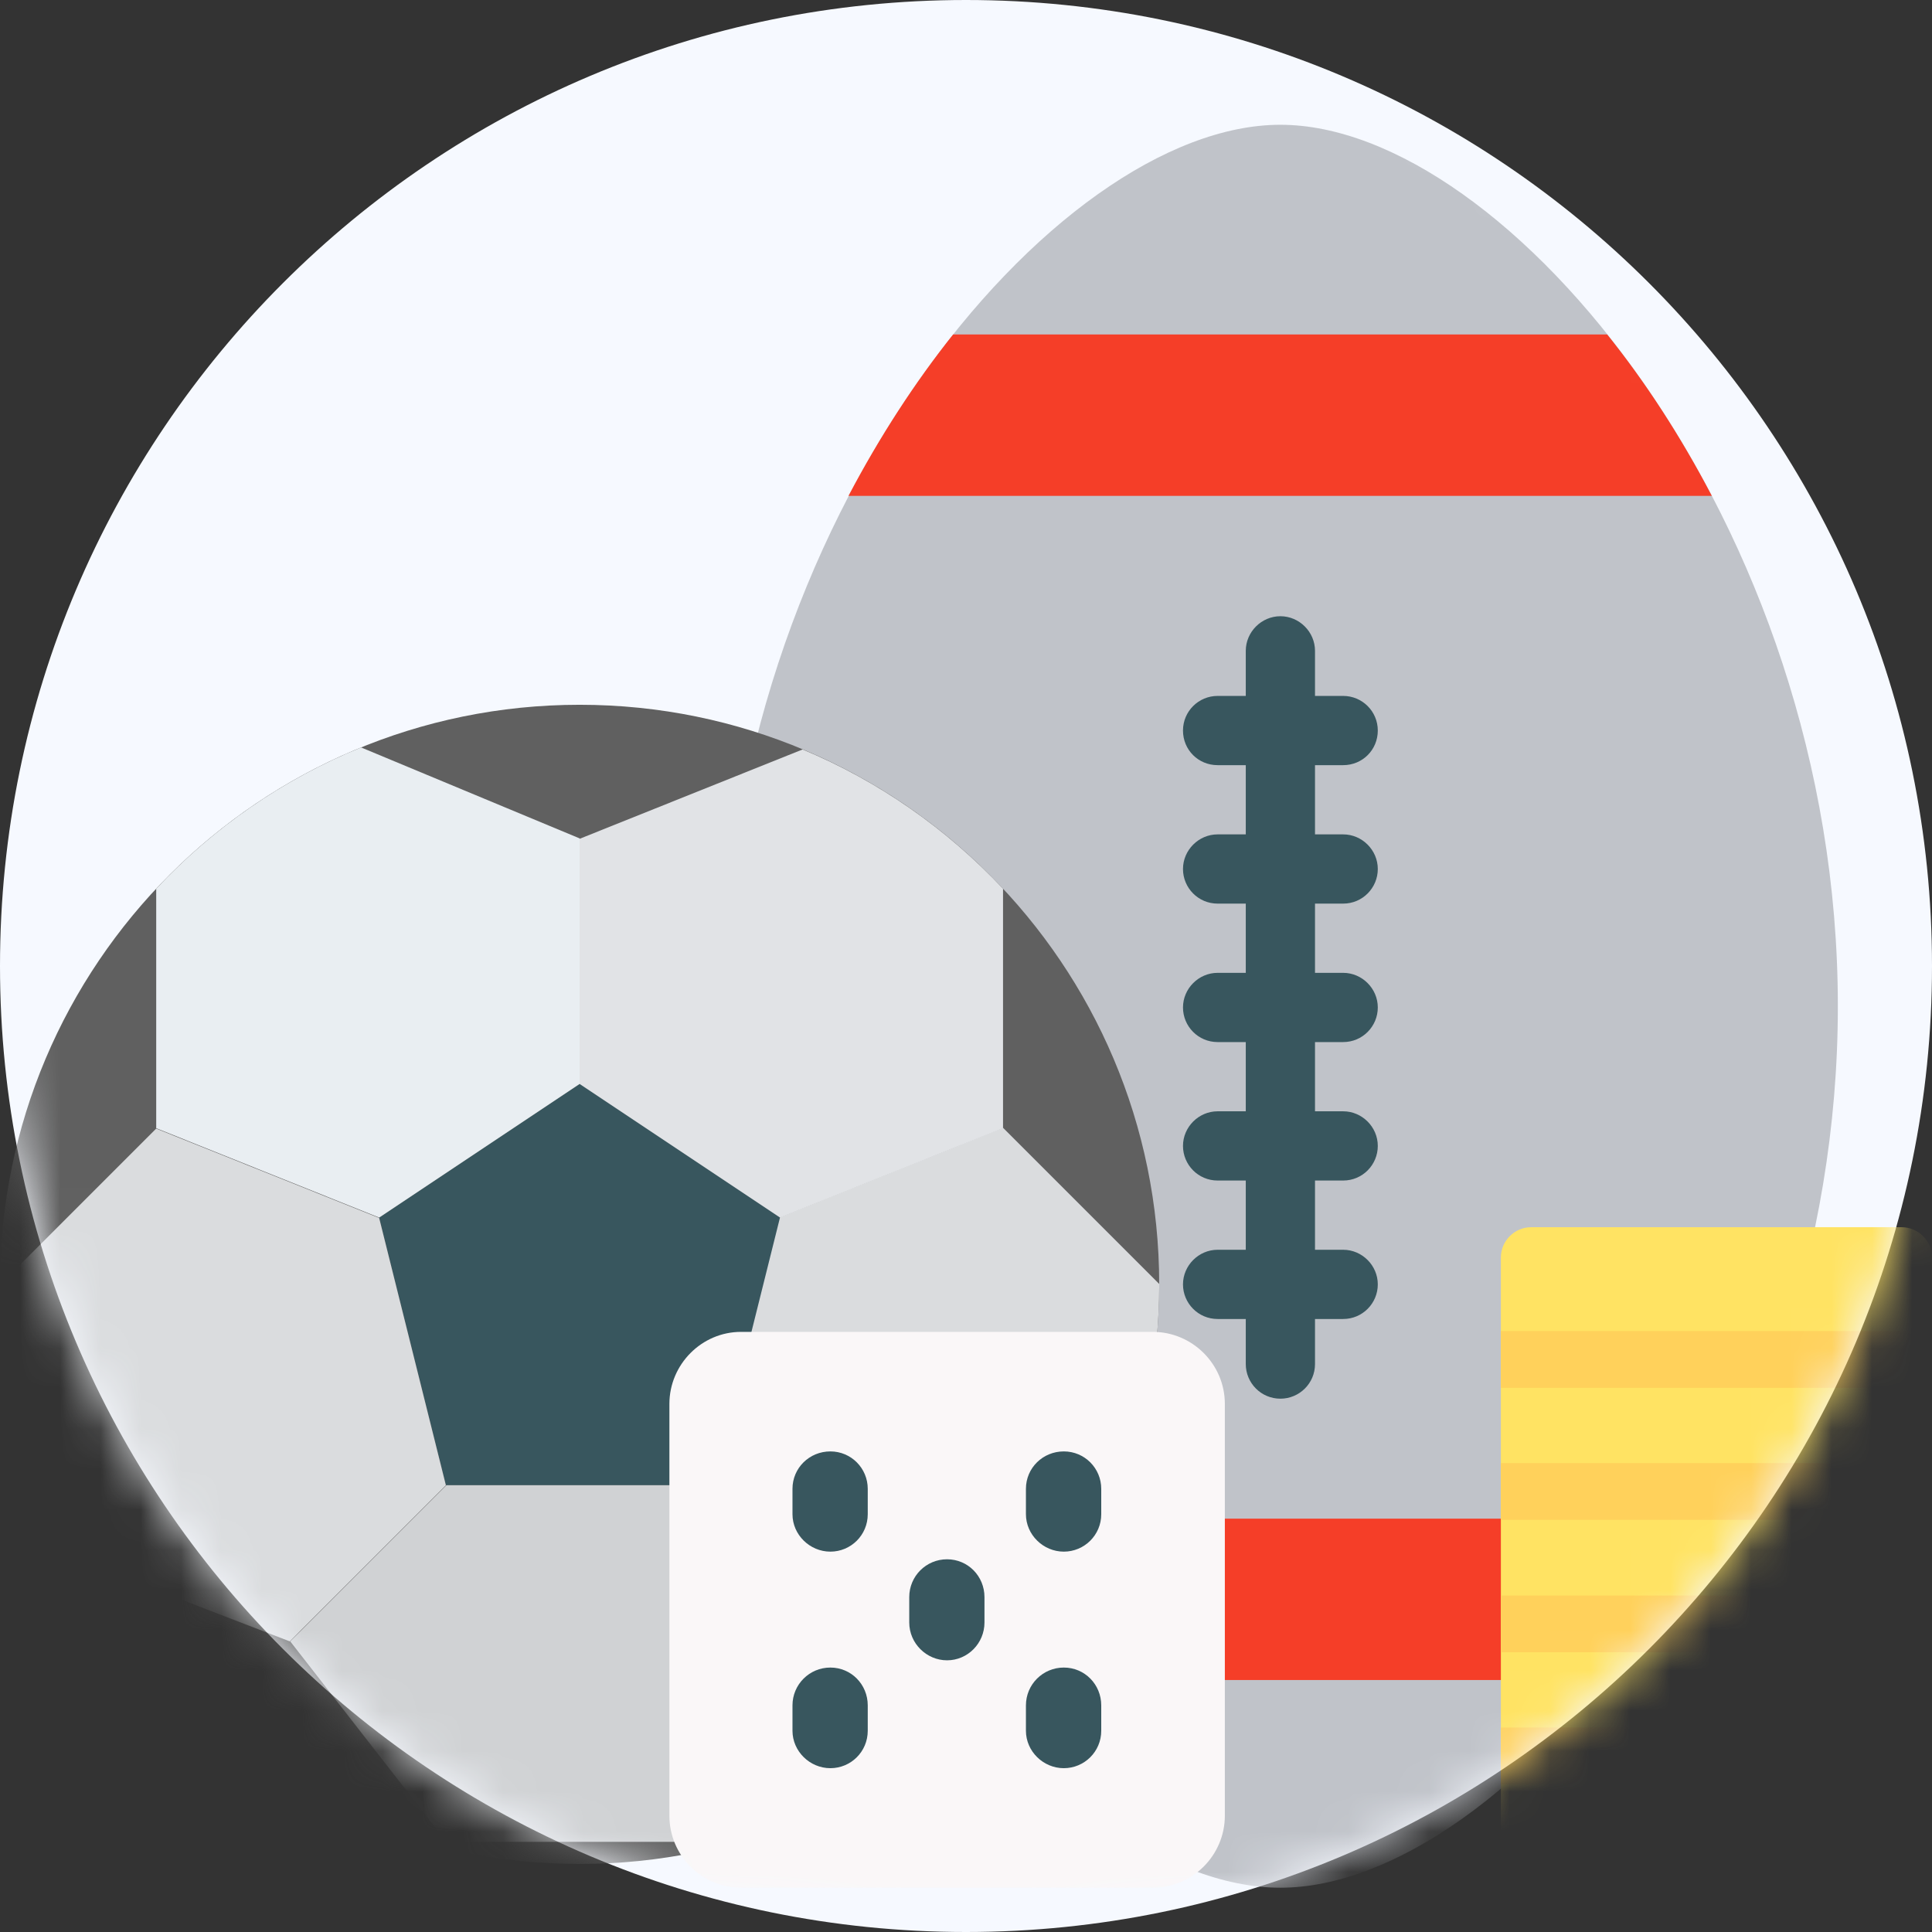
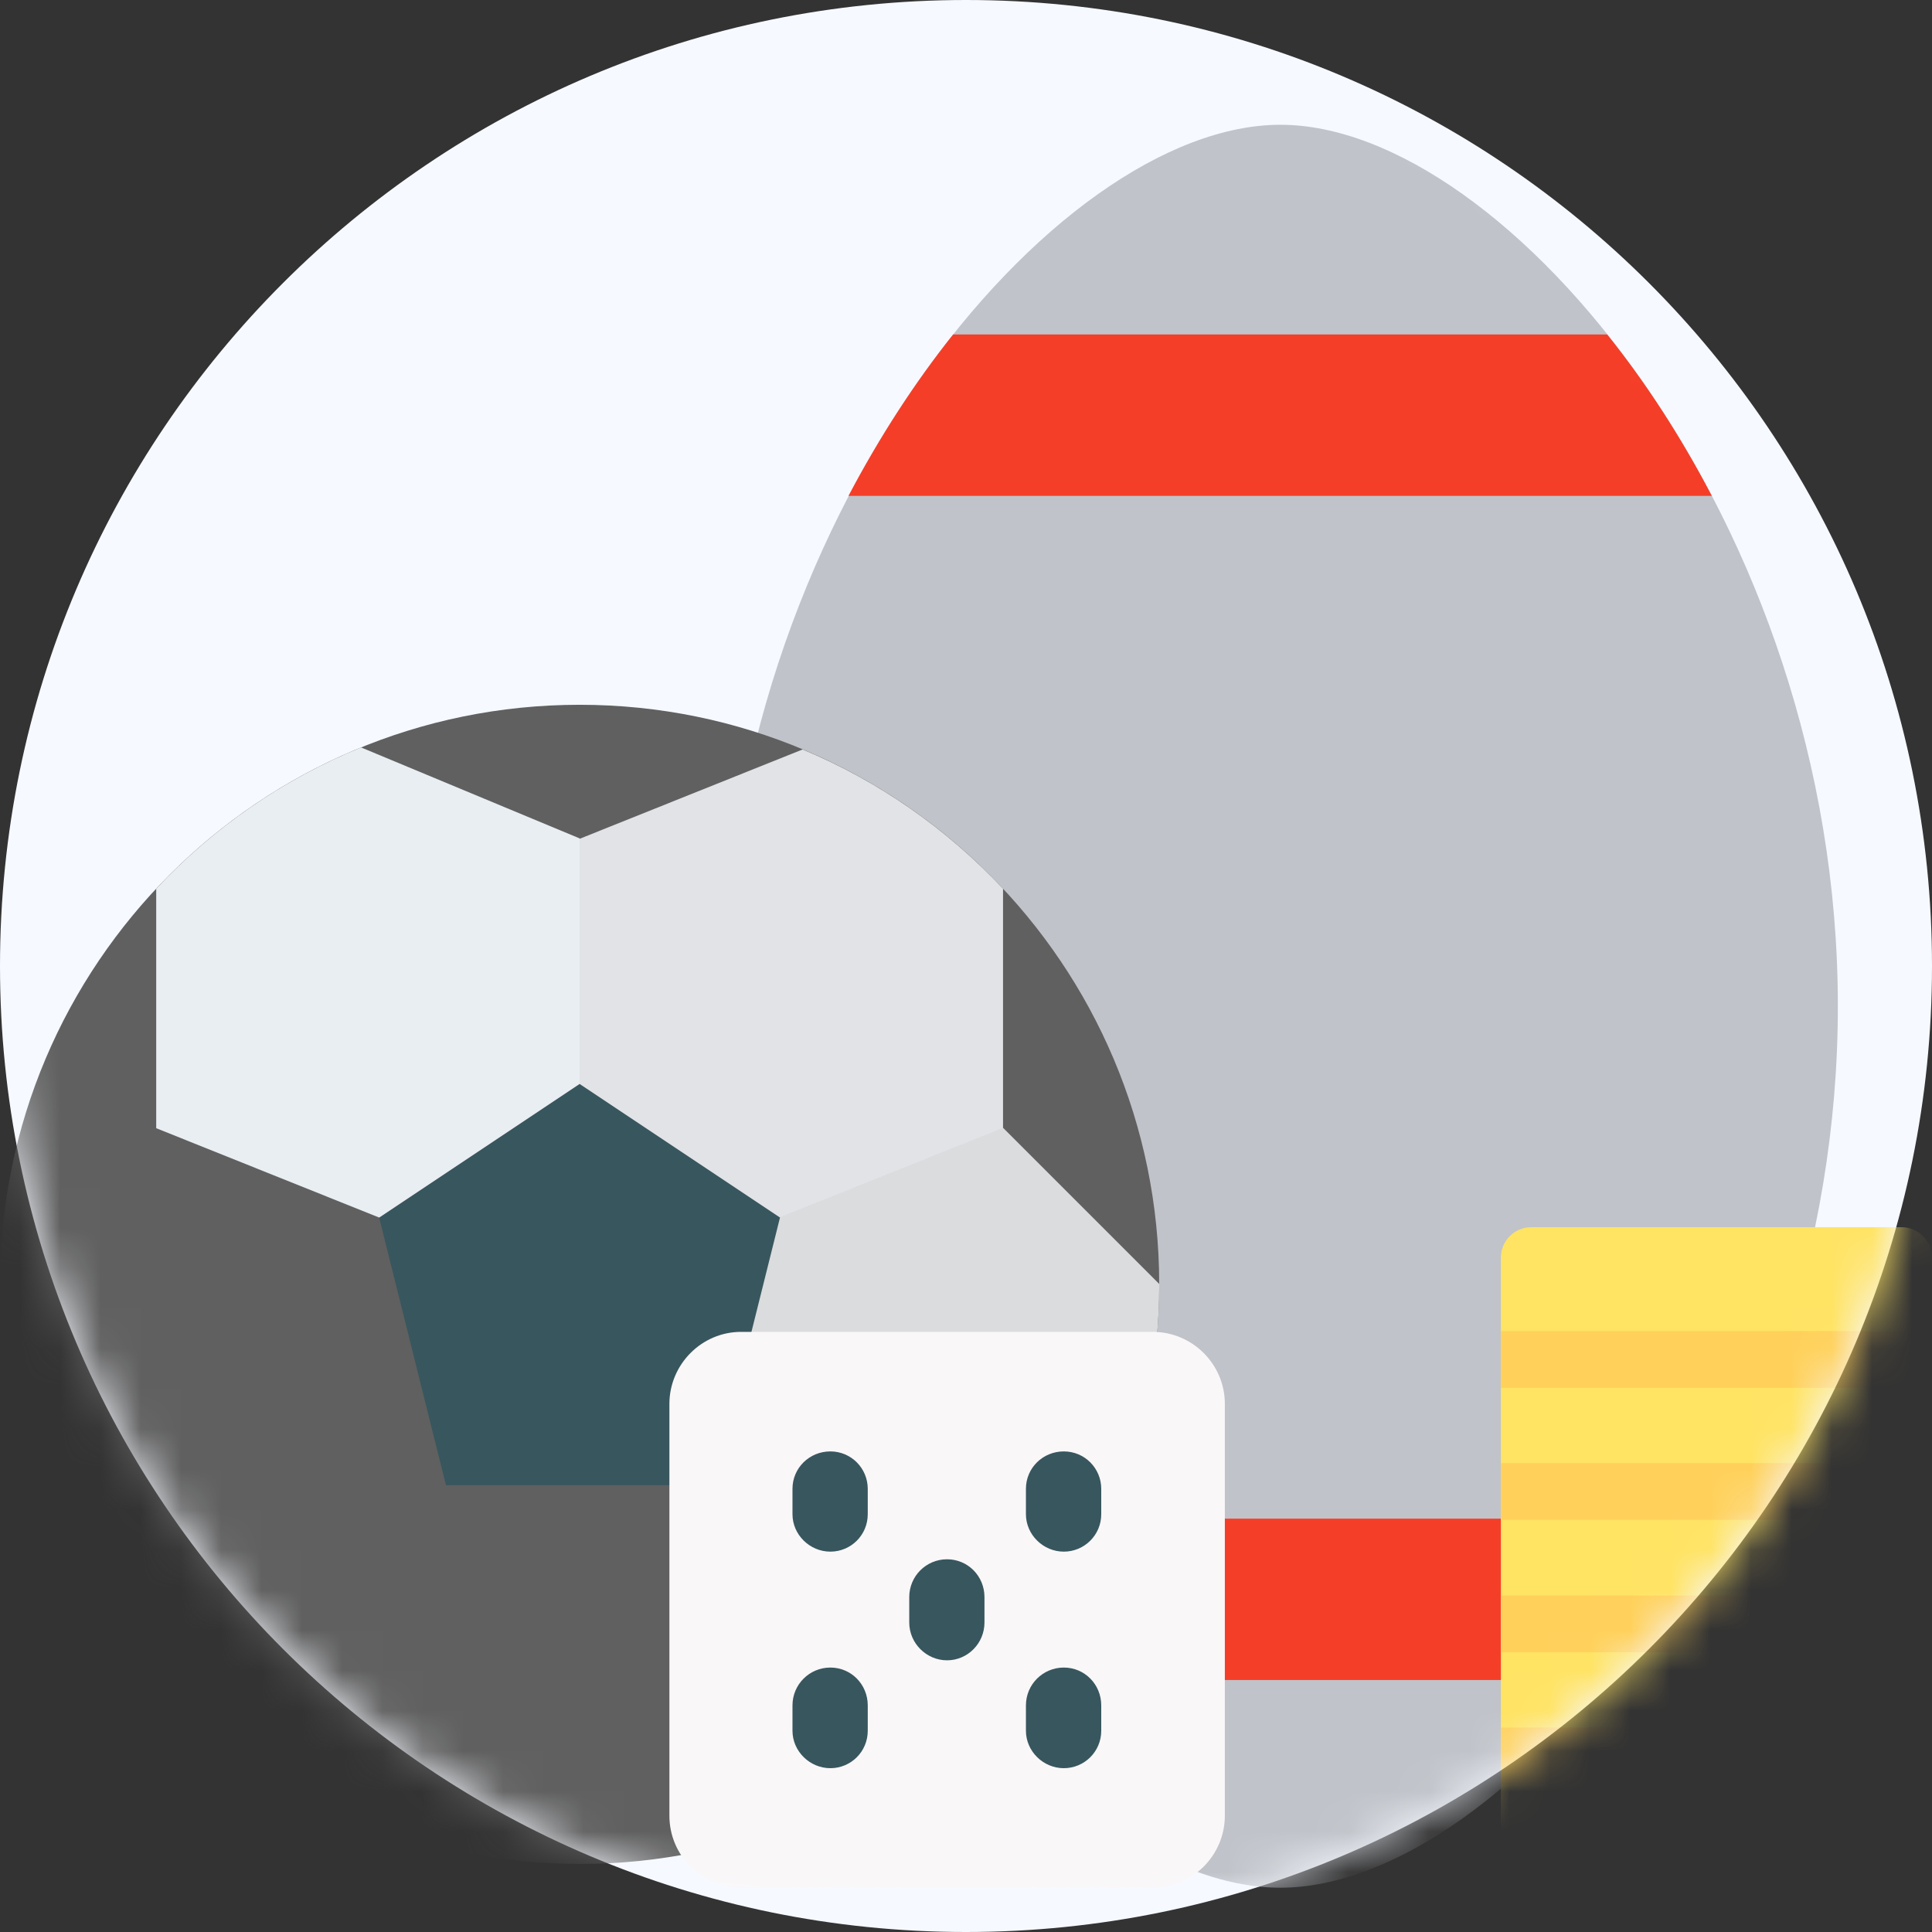
<svg xmlns="http://www.w3.org/2000/svg" width="48" height="48" viewBox="0 0 48 48" fill="none">
  <rect x="0" y="0" width="48" height="48" fill="#333333" stroke="none" />
  <g clip-path="url(#clip0_3194_28456)">
    <path d="M48 24C48 37.25 37.25 48 24 48C10.75 48 0 37.25 0 24C0 10.75 10.75 0 24 0C37.25 0 48 10.75 48 24Z" fill="#F6F9FF" />
    <mask id="mask0_3194_28456" style="mask-type:luminance" maskUnits="userSpaceOnUse" x="0" y="0" width="48" height="48">
      <path d="M24 48C37.255 48 48 37.255 48 24C48 10.745 37.255 0 24 0C10.745 0 0 10.745 0 24C0 37.255 10.745 48 24 48Z" fill="white" />
    </mask>
    <g mask="url(#mask0_3194_28456)">
      <path fill-rule="evenodd" clip-rule="evenodd" d="M31.811 3.1C37.411 3.1 45.661 12.91 45.661 25C45.661 37.09 37.411 46.9 31.811 46.9C26.211 46.9 17.961 37.09 17.961 25C17.961 12.91 26.201 3.1 31.811 3.1Z" fill="#C0C3C9" />
      <path fill-rule="evenodd" clip-rule="evenodd" d="M39.93 8.31H23.68C22.74 9.49 21.86 10.84 21.08 12.32H42.53C41.75 10.83 40.87 9.48 39.93 8.31ZM39.93 41.74H23.68C22.74 40.56 21.86 39.21 21.08 37.73H42.53C41.75 39.22 40.87 40.57 39.93 41.74Z" fill="#F53E28" />
      <path fill-rule="evenodd" clip-rule="evenodd" d="M38.039 30.49H47.249C47.659 30.49 47.999 30.83 47.999 31.24V46.15C47.999 46.56 47.659 46.9 47.249 46.9H38.039C37.629 46.9 37.289 46.56 37.289 46.15V31.24C37.289 30.83 37.629 30.49 38.039 30.49Z" fill="#FFE363" />
-       <path d="M31.811 34.75C31.331 34.75 30.951 34.36 30.951 33.89V32.77H30.251C29.771 32.77 29.391 32.38 29.391 31.91C29.391 31.44 29.781 31.05 30.251 31.05H30.951V29.33H30.251C29.771 29.33 29.391 28.94 29.391 28.47C29.391 28 29.781 27.61 30.251 27.61H30.951V25.89H30.251C29.771 25.89 29.391 25.5 29.391 25.03C29.391 24.56 29.781 24.17 30.251 24.17H30.951V22.45H30.251C29.771 22.45 29.391 22.06 29.391 21.59C29.391 21.12 29.781 20.73 30.251 20.73H30.951V19.01H30.251C29.771 19.01 29.391 18.63 29.391 18.15C29.391 17.67 29.781 17.29 30.251 17.29H30.951V16.17C30.951 15.7 31.341 15.31 31.811 15.31C32.281 15.31 32.671 15.7 32.671 16.17V17.29H33.371C33.841 17.29 34.231 17.67 34.231 18.15C34.231 18.63 33.851 19.01 33.371 19.01H32.671V20.73H33.371C33.841 20.73 34.231 21.12 34.231 21.59C34.231 22.06 33.851 22.45 33.371 22.45H32.671V24.17H33.371C33.841 24.17 34.231 24.56 34.231 25.03C34.231 25.5 33.851 25.89 33.371 25.89H32.671V27.61H33.371C33.841 27.61 34.231 28 34.231 28.47C34.231 28.94 33.851 29.33 33.371 29.33H32.671V31.05H33.371C33.841 31.05 34.231 31.44 34.231 31.91C34.231 32.38 33.851 32.77 33.371 32.77H32.671V33.89C32.671 34.37 32.281 34.75 31.811 34.75Z" fill="#38565E" />
-       <path fill-rule="evenodd" clip-rule="evenodd" d="M37.289 33.07H47.999V34.48H37.289V33.07ZM37.289 42.92H47.999V44.33H37.289V42.92ZM37.289 39.64H47.999V41.05H37.289V39.64ZM37.289 36.35H47.999V37.76H37.289V36.35Z" fill="#FFD15B" />
+       <path fill-rule="evenodd" clip-rule="evenodd" d="M37.289 33.07H47.999V34.48H37.289V33.07ZM37.289 42.92H47.999V44.33H37.289V42.92ZM37.289 39.64H47.999V41.05H37.289V39.64M37.289 36.35H47.999V37.76H37.289V36.35Z" fill="#FFD15B" />
      <path d="M14.4 46.31C22.35 46.31 28.8 39.86 28.8 31.91C28.8 23.96 22.35 17.51 14.4 17.51C6.45 17.51 0 23.96 0 31.91C0 39.86 6.45 46.31 14.4 46.31Z" fill="#606060" />
      <path d="M14.4 26.93L9.42 30.25L11.08 36.9H17.73L19.39 30.25L14.41 26.93H14.4Z" fill="#38565E" />
      <path d="M14.401 20.84V26.93L9.421 30.25L3.881 28.03V22.08C5.291 20.57 7.031 19.36 8.971 18.57L14.401 20.83V20.84Z" fill="#E9EEF2" />
-       <path d="M11.08 36.9L7.2 40.78L1.67 38.65C0.6 36.64 0 34.35 0 31.92L3.88 28.04L9.42 30.26L11.08 36.91V36.9Z" fill="#DADCDE" />
      <path d="M28.801 31.91C28.801 33.85 28.411 35.71 27.721 37.4L27.141 38.55L21.601 40.77L17.721 36.89L19.381 30.24L24.921 28.02L28.801 31.9V31.91Z" fill="#DADCDE" />
      <path d="M24.92 22.08V28.03L19.38 30.25L14.4 26.93V20.84L19.94 18.62C21.84 19.41 23.53 20.6 24.92 22.08Z" fill="#E1E3E6" />
-       <path d="M11.081 36.9H17.731L21.611 40.78L18.291 45.76H11.091L7.211 40.78L11.091 36.9H11.081Z" fill="#D0D2D4" />
      <path fill-rule="evenodd" clip-rule="evenodd" d="M30.431 45.11C30.431 46.09 29.631 46.9 28.641 46.9H18.411C17.431 46.9 16.631 46.1 16.631 45.11V34.88C16.631 33.9 17.431 33.09 18.411 33.09H28.641C29.621 33.09 30.431 33.89 30.431 34.88V45.11Z" fill="#FAF7F8" />
      <path d="M22.59 39.68C22.59 39.16 23.009 38.74 23.529 38.74C24.049 38.74 24.459 39.16 24.459 39.68V40.31C24.459 40.83 24.04 41.25 23.529 41.25C23.02 41.25 22.59 40.83 22.59 40.31V39.68ZM25.489 42.37C25.489 41.85 25.91 41.43 26.43 41.43C26.95 41.43 27.36 41.85 27.36 42.37V43C27.36 43.52 26.939 43.93 26.43 43.93C25.919 43.93 25.489 43.51 25.489 43V42.37ZM19.689 36.99C19.689 36.47 20.11 36.06 20.63 36.06C21.149 36.06 21.559 36.48 21.559 36.99V37.62C21.559 38.14 21.14 38.55 20.63 38.55C20.119 38.55 19.689 38.13 19.689 37.62V36.99ZM25.489 36.99C25.489 36.47 25.91 36.06 26.43 36.06C26.95 36.06 27.36 36.48 27.36 36.99V37.62C27.36 38.14 26.939 38.55 26.43 38.55C25.919 38.55 25.489 38.13 25.489 37.62V36.99ZM19.689 42.37C19.689 41.85 20.11 41.43 20.63 41.43C21.149 41.43 21.559 41.85 21.559 42.37V43C21.559 43.52 21.14 43.93 20.63 43.93C20.119 43.93 19.689 43.51 19.689 43V42.37Z" fill="#38565E" />
    </g>
  </g>
  <defs>
    <clipPath id="clip0_3194_28456">
      <rect width="48" height="48" fill="white" />
    </clipPath>
  </defs>
</svg>